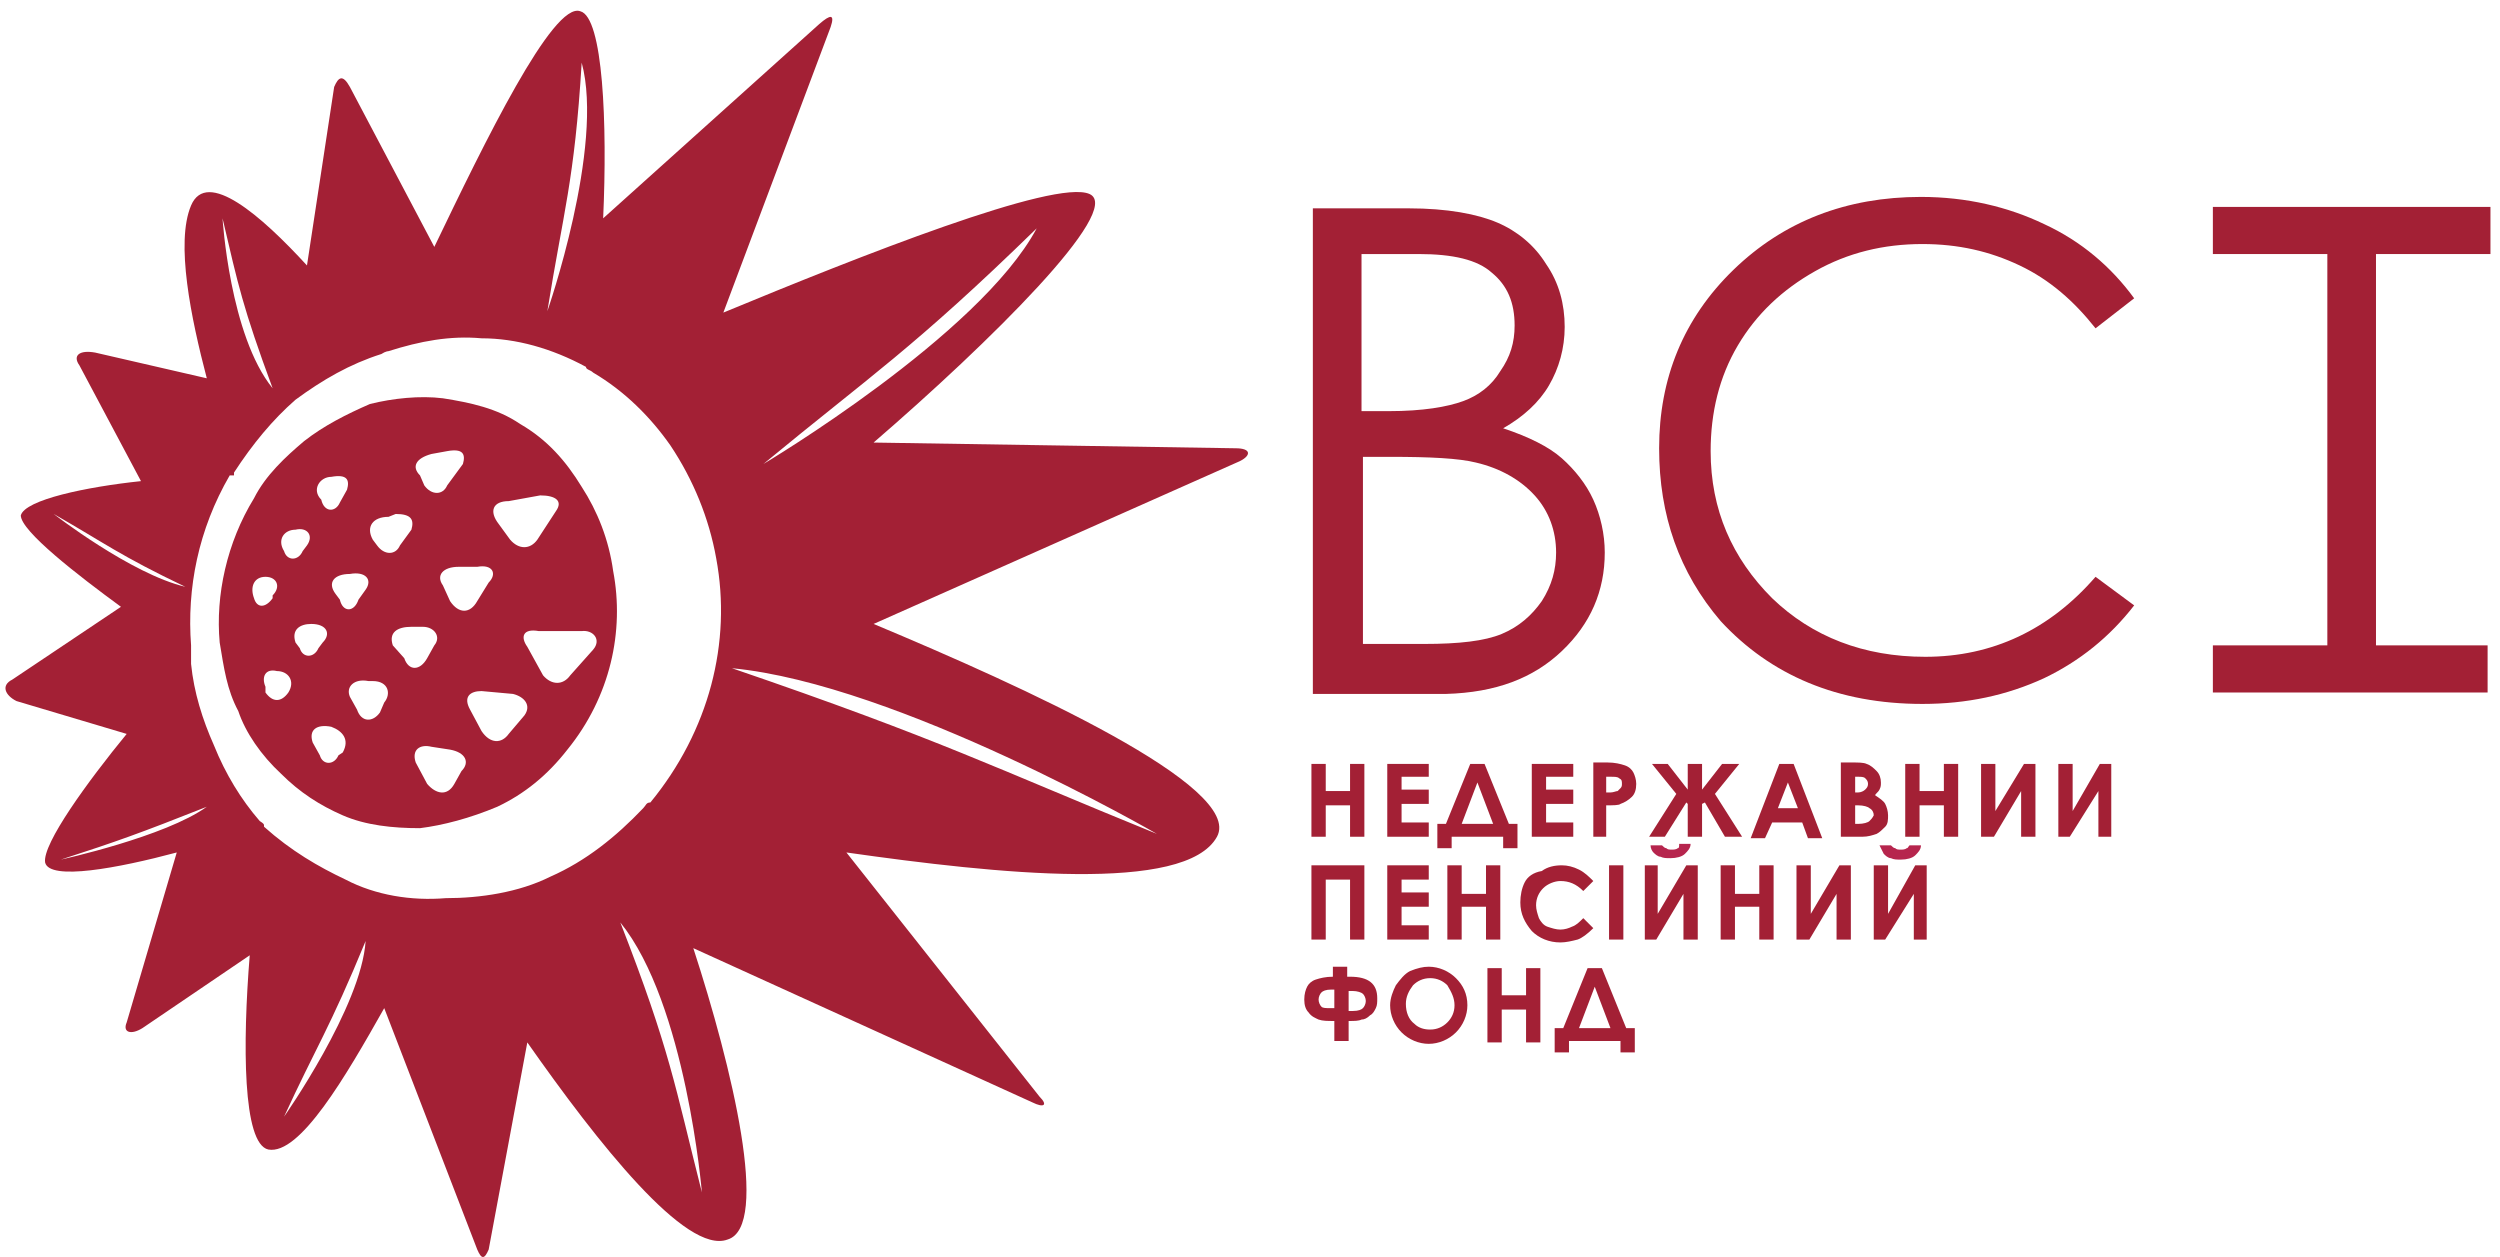
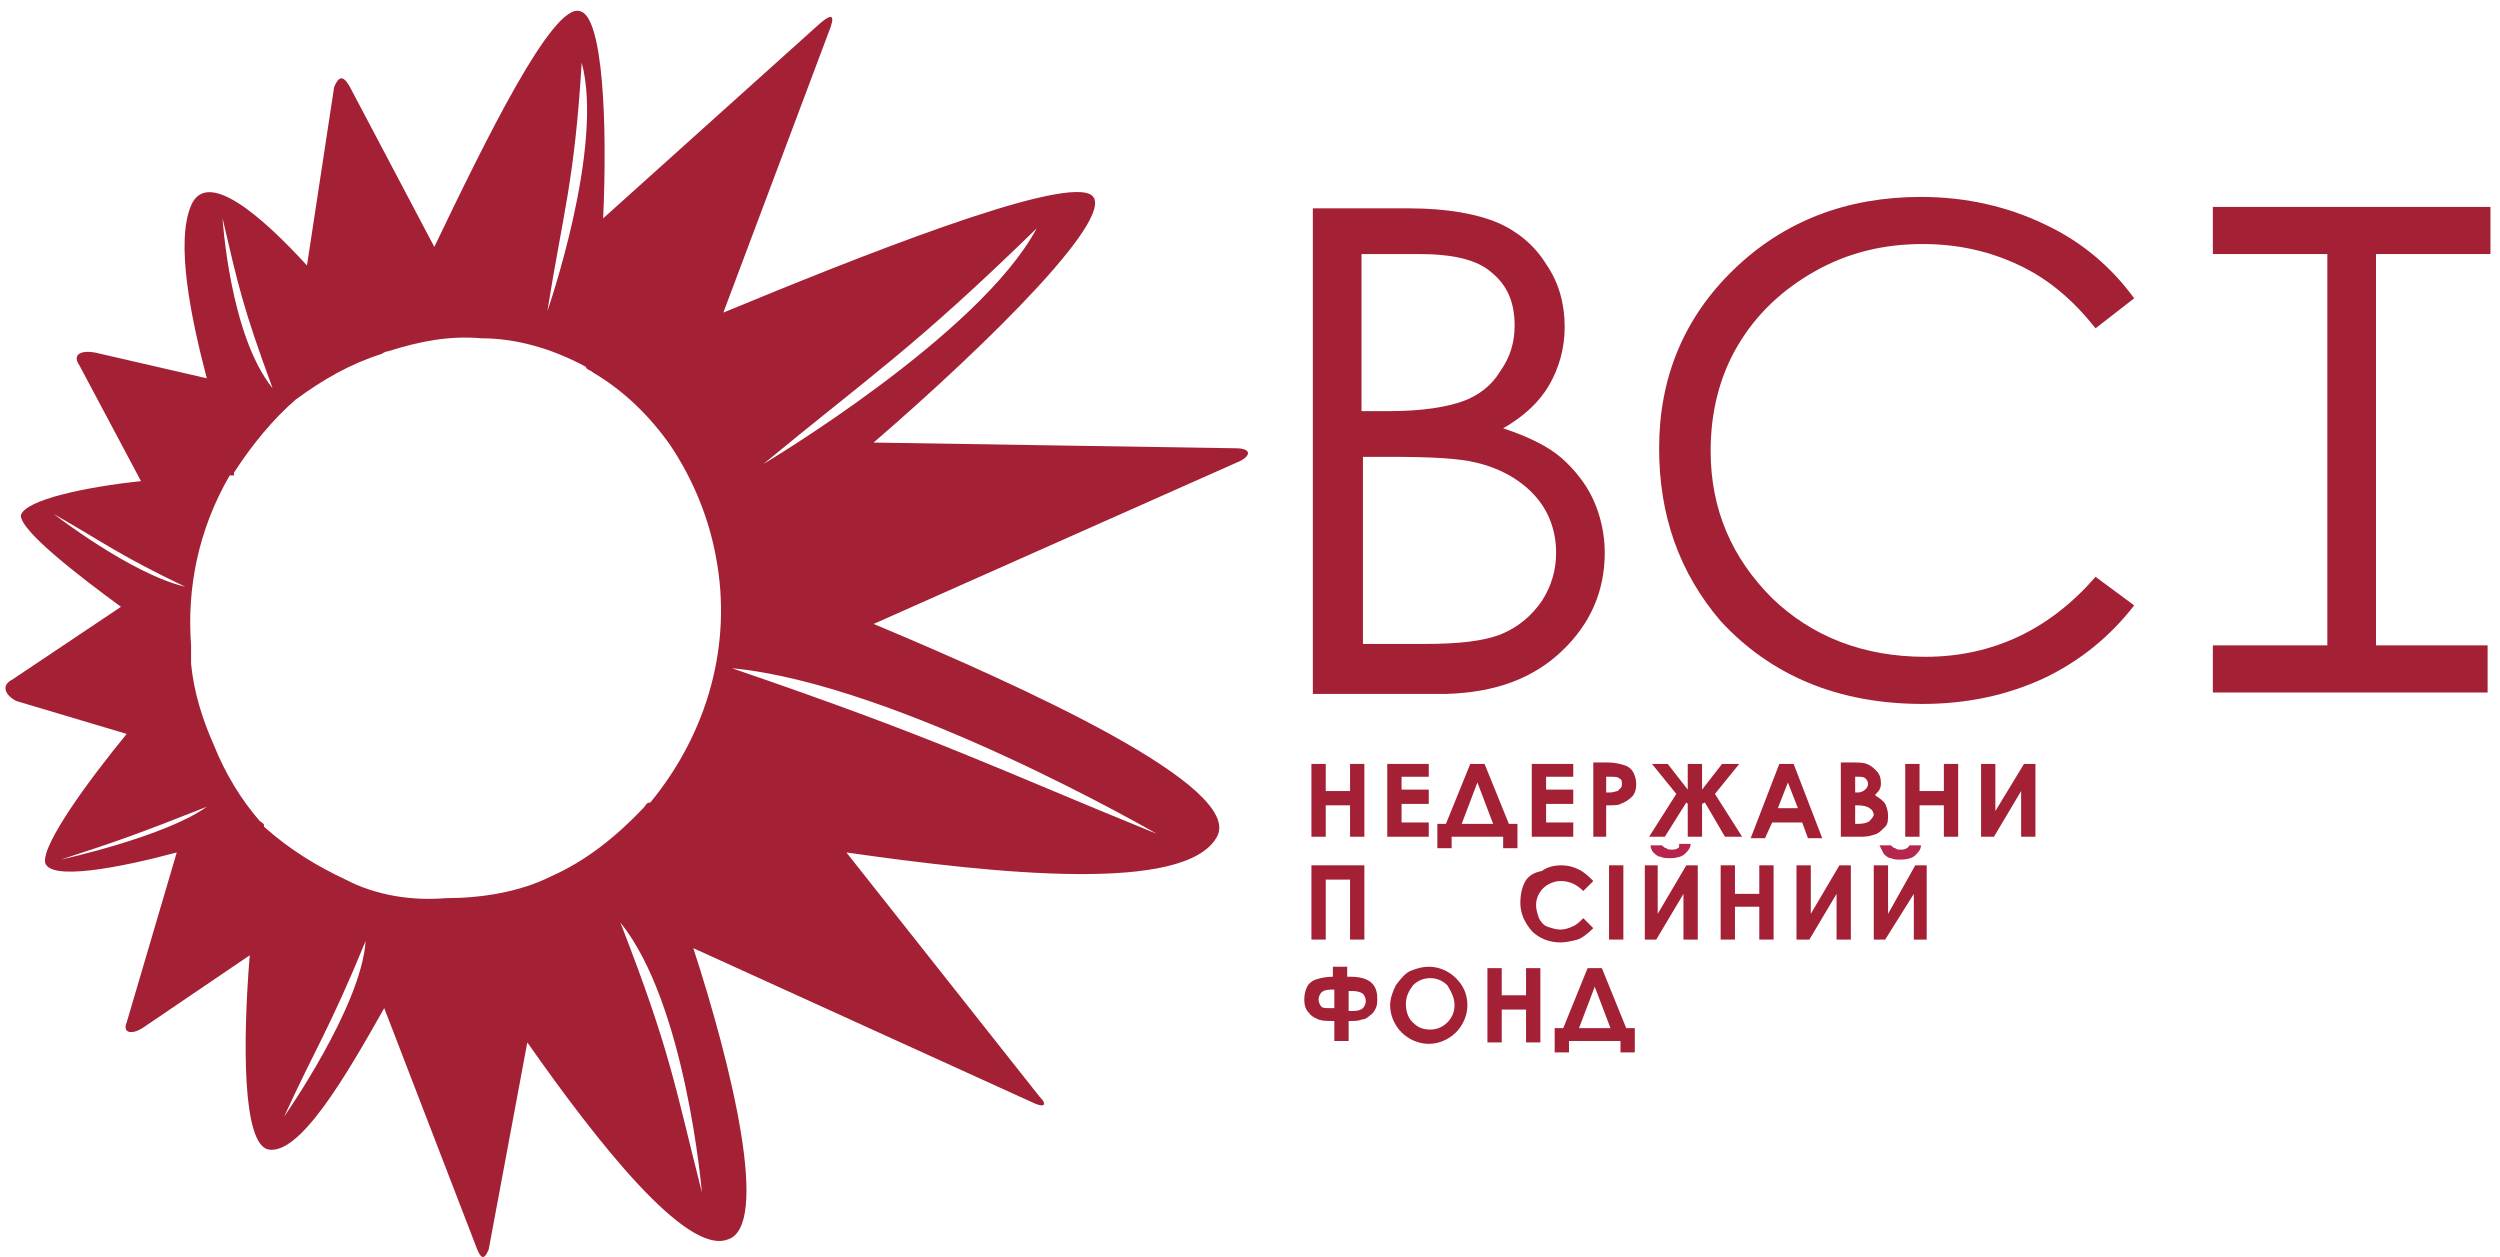
<svg xmlns="http://www.w3.org/2000/svg" width="175" height="88" viewBox="0 0 175 88" fill="none">
  <path d="M8.868 51.374C6.163 54.673 2.958 59.072 3.158 60.372C3.459 61.672 8.267 60.772 12.373 59.672C8.868 71.569 8.868 71.569 8.868 71.569C8.567 72.269 9.168 72.469 9.969 71.969C17.481 66.87 17.481 66.87 17.481 66.87C16.98 73.069 16.98 80.067 18.783 80.467C20.987 80.867 24.192 75.368 26.896 70.569C33.407 87.465 33.407 87.465 33.407 87.465C33.707 88.165 33.907 88.165 34.208 87.465C36.912 72.969 36.912 72.969 36.912 72.969C41.82 79.967 48.03 87.865 50.935 86.765C53.94 85.865 51.235 74.668 48.531 66.37C72.269 77.168 72.269 77.168 72.269 77.168C73.07 77.567 73.371 77.368 72.77 76.768C59.248 59.672 59.248 59.672 59.248 59.672C69.765 61.172 82.986 62.571 85.189 58.572C87.093 55.073 71.668 48.075 61.151 43.676C86.792 32.279 86.792 32.279 86.792 32.279C87.593 31.879 87.593 31.379 86.492 31.379C61.151 30.979 61.151 30.979 61.151 30.979C69.264 23.981 78.679 14.684 76.275 13.584C73.871 12.484 60.049 17.983 50.634 21.882C58.146 1.887 58.146 1.887 58.146 1.887C58.447 0.987 58.146 0.987 57.345 1.687C42.221 15.283 42.221 15.283 42.221 15.283C42.521 8.685 42.221 1.187 40.618 0.787C38.715 0.087 33.907 9.985 30.402 17.283C24.492 6.086 24.492 6.086 24.492 6.086C23.992 5.186 23.691 5.386 23.391 6.086C21.488 18.583 21.488 18.583 21.488 18.583C18.283 15.084 14.476 11.784 13.375 14.384C12.273 16.983 13.375 22.282 14.476 26.481C6.664 24.681 6.664 24.681 6.664 24.681C5.562 24.481 5.061 24.881 5.562 25.581C9.869 33.679 9.869 33.679 9.869 33.679C6.063 34.079 1.756 34.978 1.456 36.078C1.456 37.178 5.462 40.277 8.467 42.477C0.855 47.575 0.855 47.575 0.855 47.575C0.053 47.975 0.354 48.675 1.155 49.075L8.868 51.374ZM4.26 60.172C8.267 58.872 9.669 58.372 14.476 56.473C11.572 58.572 4.26 60.172 4.26 60.172ZM19.885 78.167C22.089 73.368 23.09 71.969 25.594 65.87C25.294 70.469 19.885 78.167 19.885 78.167ZM49.132 83.466C47.229 75.968 46.928 73.569 43.423 64.571C48.03 70.269 49.132 83.466 49.132 83.466ZM80.983 58.372C69.665 53.773 65.859 51.774 51.235 46.775C62.854 47.875 80.983 58.372 80.983 58.372ZM72.569 15.983C68.563 23.481 53.439 32.479 53.439 32.479C60.951 26.281 63.956 24.381 72.569 15.983ZM40.718 4.386C42.321 10.285 38.315 21.782 38.315 21.782C39.416 14.883 40.218 12.684 40.718 4.386ZM26.696 24.781C26.997 24.581 27.197 24.581 27.197 24.581C29.4 23.881 31.504 23.481 33.707 23.681C36.111 23.681 38.615 24.381 41.019 25.681C41.019 25.881 41.319 25.881 41.52 26.081C43.723 27.38 45.526 29.18 46.928 31.179C48.531 33.579 49.633 36.278 50.133 39.077C51.235 44.976 49.633 51.174 45.526 56.173C45.226 56.173 45.226 56.373 45.025 56.573C43.122 58.572 41.019 60.272 38.515 61.371C36.311 62.471 33.607 62.871 31.203 62.871C28.799 63.071 26.295 62.671 24.192 61.572C22.289 60.672 20.386 59.572 18.483 57.872C18.483 57.672 18.483 57.673 18.182 57.473C16.88 55.973 15.779 54.173 14.977 52.174C14.176 50.374 13.575 48.475 13.375 46.475C13.375 46.276 13.375 46.276 13.375 46.075C13.375 45.876 13.375 45.376 13.375 45.176C13.074 41.177 13.876 37.078 16.079 33.279H16.38V33.079C17.682 31.079 19.084 29.38 20.686 27.98C22.589 26.581 24.492 25.481 26.696 24.781ZM19.084 27.18C16.079 23.481 15.578 15.283 15.578 15.283C16.68 19.982 16.98 21.482 19.084 27.18ZM3.759 35.978C7.265 37.978 8.367 38.877 12.974 41.077C9.168 40.177 3.759 35.978 3.759 35.978Z" fill="#A32035" />
-   <path d="M15.378 44.976C15.678 46.775 15.879 48.275 16.68 49.775C17.181 51.274 18.283 52.874 19.685 54.173C20.987 55.473 22.389 56.373 23.992 57.073C25.594 57.773 27.497 57.972 29.4 57.972C31.003 57.773 32.906 57.273 34.809 56.473C36.712 55.573 38.315 54.273 39.717 52.474C42.722 48.775 43.723 44.176 42.922 39.977C42.621 37.778 41.82 35.778 40.718 34.079C39.617 32.279 38.315 30.779 36.411 29.68C34.809 28.58 32.906 28.18 31.003 27.88C29.4 27.68 27.497 27.88 25.895 28.28C24.292 28.98 22.69 29.78 21.287 30.879C19.985 31.979 18.583 33.279 17.782 34.878C15.879 37.977 15.077 41.677 15.378 44.976ZM23.992 52.674C23.691 52.874 23.691 52.874 23.691 52.874C23.391 53.574 22.589 53.574 22.389 52.874C21.888 51.974 21.888 51.974 21.888 51.974C21.588 51.074 22.189 50.674 23.19 50.874C23.992 51.174 24.492 51.774 23.992 52.674ZM28.299 46.075C27.497 45.176 27.497 45.176 27.497 45.176C27.197 44.276 27.798 43.876 28.799 43.876C29.601 43.876 29.601 43.876 29.601 43.876C30.402 43.876 30.903 44.576 30.402 45.176C29.901 46.075 29.901 46.075 29.901 46.075C29.4 46.975 28.599 46.975 28.299 46.075ZM32.305 53.974C31.804 54.873 31.804 54.873 31.804 54.873C31.303 55.773 30.502 55.573 29.901 54.873C29.1 53.373 29.1 53.373 29.1 53.373C28.799 52.474 29.4 52.074 30.202 52.274C31.504 52.474 31.504 52.474 31.504 52.474C32.605 52.674 32.906 53.374 32.305 53.974ZM36.712 50.075C35.61 51.374 35.61 51.374 35.61 51.374C35.109 52.074 34.308 52.074 33.707 51.174C32.906 49.675 32.906 49.675 32.906 49.675C32.405 48.775 32.906 48.375 33.707 48.375C35.911 48.575 35.911 48.575 35.911 48.575C36.712 48.775 37.213 49.375 36.712 50.075ZM41.52 45.476C39.917 47.275 39.917 47.275 39.917 47.275C39.416 47.975 38.615 47.975 38.014 47.275C36.912 45.276 36.912 45.276 36.912 45.276C36.411 44.576 36.612 43.976 37.714 44.176C40.718 44.176 40.718 44.176 40.718 44.176C41.52 44.076 42.121 44.776 41.52 45.476ZM35.61 35.078C37.814 34.678 37.814 34.678 37.814 34.678C38.916 34.678 39.416 35.078 38.916 35.778C37.613 37.778 37.613 37.778 37.613 37.778C37.113 38.477 36.311 38.477 35.71 37.778C34.909 36.678 34.909 36.678 34.909 36.678C34.208 35.778 34.508 35.078 35.61 35.078ZM34.208 40.777C33.407 42.077 33.407 42.077 33.407 42.077C32.906 42.976 32.105 42.976 31.504 42.077C31.003 40.977 31.003 40.977 31.003 40.977C30.502 40.277 31.003 39.677 32.105 39.677C33.407 39.677 33.407 39.677 33.407 39.677C34.508 39.477 34.809 40.177 34.208 40.777ZM30.202 31.779C31.303 31.579 31.303 31.579 31.303 31.579C32.405 31.379 32.605 31.779 32.405 32.479C31.303 33.979 31.303 33.979 31.303 33.979C31.003 34.678 30.202 34.678 29.701 33.979C29.4 33.279 29.4 33.279 29.4 33.279C28.799 32.679 29.1 32.079 30.202 31.779ZM27.197 36.178C27.698 35.978 27.698 35.978 27.698 35.978C28.799 35.978 29 36.378 28.799 37.078C27.998 38.178 27.998 38.178 27.998 38.178C27.698 38.877 26.896 38.877 26.395 38.178C26.095 37.778 26.095 37.778 26.095 37.778C25.594 36.878 26.095 36.178 27.197 36.178ZM26.095 47.675C27.197 47.675 27.397 48.575 26.896 49.175C26.596 49.874 26.596 49.874 26.596 49.874C26.095 50.574 25.294 50.574 24.993 49.675C24.492 48.775 24.492 48.775 24.492 48.775C24.192 48.075 24.793 47.475 25.795 47.675H26.095ZM24.492 40.177C25.594 39.977 26.095 40.577 25.594 41.277C25.093 41.977 25.093 41.977 25.093 41.977C24.793 42.876 23.992 42.876 23.791 41.977C23.491 41.577 23.491 41.577 23.491 41.577C22.89 40.777 23.391 40.177 24.492 40.177ZM23.19 33.379C24.292 33.179 24.492 33.579 24.292 34.279C23.791 35.178 23.791 35.178 23.791 35.178C23.491 35.878 22.69 35.878 22.489 34.978C21.788 34.279 22.389 33.379 23.19 33.379ZM22.589 44.976C22.289 45.376 22.289 45.376 22.289 45.376C21.988 46.075 21.187 46.075 20.987 45.376C20.686 44.976 20.686 44.976 20.686 44.976C20.386 44.076 20.987 43.676 21.788 43.676C22.89 43.676 23.19 44.376 22.589 44.976ZM20.686 37.078C21.488 36.878 21.988 37.478 21.488 38.178C21.187 38.577 21.187 38.577 21.187 38.577C20.887 39.277 20.085 39.277 19.885 38.577C19.384 37.778 19.885 37.078 20.686 37.078ZM20.186 48.475C19.685 49.175 19.084 49.175 18.583 48.475C18.583 48.075 18.583 48.075 18.583 48.075C18.283 47.375 18.583 46.775 19.384 46.975C20.186 46.975 20.686 47.675 20.186 48.475ZM18.583 40.377C19.384 40.377 19.685 41.077 19.084 41.677C19.084 41.877 19.084 41.877 19.084 41.877C18.583 42.576 17.982 42.576 17.782 41.877C17.481 41.077 17.782 40.377 18.583 40.377Z" fill="#A32035" />
  <path d="M92.802 56.373H94.504V58.572H95.506V53.474H94.504V55.373H92.802V53.474H91.8V58.572H92.802V56.373Z" fill="#A32035" />
  <path d="M97.109 58.572H100.013V57.573H98.11V56.273H100.013V55.273H98.11V54.373H100.013V53.474H97.109V58.572Z" fill="#A32035" />
  <path d="M106.223 59.372V57.673H105.622L103.919 53.474H102.918L101.215 57.673H100.614V59.372H101.616V58.572H105.221V59.372H106.223ZM102.317 57.673L103.419 54.773L104.52 57.673H102.317Z" fill="#A32035" />
  <path d="M110.129 54.373V53.474H107.225V58.572H110.129V57.573H108.226V56.273H110.129V55.273H108.226V54.373H110.129Z" fill="#A32035" />
  <path d="M111.431 58.572H112.433V56.373C112.934 56.373 113.334 56.373 113.435 56.273C113.735 56.173 114.036 55.973 114.236 55.773C114.436 55.573 114.536 55.273 114.536 54.873C114.536 54.573 114.436 54.273 114.336 54.074C114.236 53.874 114.036 53.674 113.735 53.574C113.435 53.474 113.034 53.374 112.533 53.374H111.532V58.572H111.431ZM112.433 54.373H112.733C113.034 54.373 113.234 54.373 113.334 54.474C113.535 54.573 113.535 54.673 113.535 54.873C113.535 54.973 113.535 55.073 113.435 55.173C113.334 55.273 113.334 55.273 113.234 55.373C113.134 55.373 112.934 55.473 112.733 55.473H112.433V54.373Z" fill="#A32035" />
  <path d="M116.54 58.572L118.042 56.173L118.142 56.273V58.572H119.144V56.273L119.344 56.173L120.746 58.572H121.948L120.045 55.573L121.748 53.474H120.546L119.144 55.273V53.474H118.142V55.273L116.74 53.474H115.638L117.341 55.573L115.438 58.572H116.54Z" fill="#A32035" />
  <path d="M124.052 57.573H126.155L126.556 58.672H127.557L125.554 53.474H124.552L122.549 58.672H123.551L124.052 57.573ZM125.153 54.773L125.854 56.573H124.452L125.153 54.773Z" fill="#A32035" />
  <path d="M131.564 55.273C131.664 55.073 131.664 54.973 131.664 54.773C131.664 54.473 131.564 54.173 131.363 53.974C131.163 53.774 130.963 53.574 130.662 53.474C130.462 53.374 130.061 53.374 129.66 53.374H128.859V58.572H130.362C130.762 58.572 131.063 58.472 131.363 58.372C131.564 58.272 131.764 58.072 131.964 57.873C132.164 57.673 132.164 57.373 132.164 57.073C132.164 56.773 132.064 56.473 131.964 56.273C131.864 56.073 131.564 55.873 131.263 55.673C131.263 55.573 131.463 55.473 131.564 55.273ZM129.761 54.373H130.061C130.261 54.373 130.462 54.373 130.562 54.474C130.662 54.573 130.762 54.673 130.762 54.873C130.762 55.073 130.662 55.173 130.562 55.273C130.462 55.373 130.261 55.473 130.061 55.473H129.861V54.373H129.761ZM130.862 57.473C130.762 57.573 130.462 57.673 130.061 57.673H129.861V56.373H130.061C130.462 56.373 130.762 56.473 130.862 56.573C131.063 56.673 131.163 56.873 131.163 57.073C131.063 57.273 130.963 57.373 130.862 57.473Z" fill="#A32035" />
  <path d="M137.072 58.572V53.474H136.071V55.373H134.368V53.474H133.366V58.572H134.368V56.373H136.071V58.572H137.072Z" fill="#A32035" />
  <path d="M142.481 58.572V53.474H141.68L139.676 56.773V53.474H138.675V58.572H139.576L141.479 55.373V58.572H142.481Z" fill="#A32035" />
-   <path d="M147.789 58.572V53.474H146.988L145.085 56.773V53.474H144.084V58.572H144.885L146.888 55.373V58.572H147.789Z" fill="#A32035" />
  <path d="M92.802 61.572H94.504V65.77H95.506V60.572H91.8V65.77H92.802V61.572Z" fill="#A32035" />
-   <path d="M97.109 65.77H100.013V64.771H98.11V63.471H100.013V62.471H98.11V61.572H100.013V60.572H97.109V65.77Z" fill="#A32035" />
-   <path d="M105.021 65.77V60.572H104.02V62.571H102.317V60.572H101.315V65.77H102.317V63.471H104.02V65.77H105.021Z" fill="#A32035" />
  <path d="M106.724 61.772C106.524 62.171 106.423 62.671 106.423 63.171C106.423 63.971 106.724 64.571 107.225 65.171C107.725 65.671 108.427 65.971 109.228 65.971C109.628 65.971 110.029 65.871 110.43 65.77C110.73 65.671 111.131 65.371 111.532 64.971L110.83 64.271C110.53 64.571 110.33 64.771 110.029 64.871C109.829 64.971 109.528 65.071 109.228 65.071C108.927 65.071 108.627 64.971 108.326 64.871C108.026 64.771 107.826 64.471 107.725 64.271C107.625 63.971 107.525 63.671 107.525 63.371C107.525 62.871 107.725 62.471 108.026 62.172C108.326 61.871 108.827 61.672 109.228 61.672C109.829 61.672 110.33 61.871 110.83 62.371L111.532 61.672C111.231 61.372 110.931 61.072 110.53 60.872C110.129 60.672 109.729 60.572 109.328 60.572C108.827 60.572 108.326 60.672 107.926 60.972C107.325 61.072 106.924 61.372 106.724 61.772Z" fill="#A32035" />
  <path d="M113.635 60.572H112.633V65.77H113.635V60.572Z" fill="#A32035" />
  <path d="M117.441 59.372C117.341 59.472 117.14 59.472 117.04 59.472C116.84 59.472 116.74 59.472 116.64 59.372C116.54 59.372 116.439 59.272 116.339 59.172H115.538C115.538 59.372 115.638 59.572 115.738 59.672C115.838 59.772 116.039 59.972 116.239 59.972C116.439 60.072 116.64 60.072 116.94 60.072C117.341 60.072 117.741 59.972 117.942 59.772C118.142 59.572 118.342 59.372 118.342 59.072H117.541C117.541 59.272 117.541 59.372 117.441 59.372Z" fill="#B6254D" />
  <path d="M117.842 62.571V65.77H118.843V60.572H118.042L116.039 63.971V60.572H115.137V65.77H115.939L117.842 62.571Z" fill="#A32035" />
  <path d="M120.446 60.572V65.77H121.447V63.471H123.15V65.77H124.152V60.572H123.15V62.571H121.447V60.572H120.446Z" fill="#A32035" />
  <path d="M129.56 65.77V60.572H128.759L126.756 63.971V60.572H125.754V65.77H126.656L128.559 62.571V65.77H129.56Z" fill="#A32035" />
  <path d="M134.869 65.77V60.572H134.068L132.164 63.971V60.572H131.163V65.77H131.964L133.967 62.571V65.77H134.869Z" fill="#A32035" />
  <path d="M131.864 59.772C131.964 59.872 132.164 60.072 132.365 60.072C132.565 60.172 132.765 60.172 133.066 60.172C133.467 60.172 133.867 60.072 134.068 59.872C134.268 59.672 134.468 59.472 134.468 59.172H133.667C133.567 59.272 133.567 59.372 133.467 59.372C133.366 59.472 133.166 59.472 133.066 59.472C132.866 59.472 132.765 59.472 132.665 59.372C132.565 59.372 132.465 59.272 132.365 59.172H131.564C131.664 59.372 131.764 59.572 131.864 59.772Z" fill="#B6254D" />
  <path d="M92.301 71.369C92.601 71.469 92.902 71.469 93.403 71.469V72.869H94.404V71.469C94.805 71.469 95.105 71.469 95.306 71.369C95.506 71.369 95.706 71.269 95.907 71.069C96.107 70.969 96.207 70.769 96.307 70.569C96.407 70.369 96.407 70.169 96.407 69.869C96.407 68.87 95.806 68.37 94.504 68.37H94.304V67.67H93.302V68.37C92.802 68.37 92.401 68.47 92.1 68.57C91.8 68.67 91.6 68.87 91.499 69.07C91.399 69.27 91.299 69.57 91.299 69.969C91.299 70.369 91.399 70.669 91.6 70.869C91.8 71.169 92.1 71.269 92.301 71.369ZM94.404 69.37H94.705C95.005 69.37 95.306 69.47 95.406 69.57C95.506 69.67 95.606 69.87 95.606 70.07C95.606 70.269 95.506 70.469 95.406 70.569C95.306 70.669 95.105 70.769 94.705 70.769H94.404V69.37ZM92.501 69.47C92.601 69.37 92.802 69.27 93.202 69.27H93.403V70.569H93.102C92.802 70.569 92.601 70.569 92.501 70.469C92.401 70.369 92.301 70.169 92.301 69.969C92.301 69.77 92.401 69.57 92.501 69.47Z" fill="#A32035" />
  <path d="M98.711 67.97C98.31 68.17 98.01 68.57 97.709 68.97C97.509 69.37 97.309 69.869 97.309 70.369C97.309 71.069 97.609 71.769 98.11 72.269C98.611 72.769 99.312 73.069 100.013 73.069C100.714 73.069 101.415 72.769 101.916 72.269C102.417 71.769 102.717 71.069 102.717 70.369C102.717 69.57 102.417 68.97 101.916 68.47C101.415 67.97 100.714 67.67 100.013 67.67C99.612 67.67 99.212 67.77 98.711 67.97ZM101.816 70.369C101.816 70.869 101.616 71.269 101.315 71.569C101.015 71.869 100.614 72.069 100.113 72.069C99.713 72.069 99.312 71.969 99.011 71.669C98.611 71.369 98.411 70.869 98.411 70.269C98.411 69.769 98.611 69.37 98.911 68.97C99.212 68.67 99.612 68.47 100.113 68.47C100.614 68.47 101.015 68.67 101.315 68.97C101.616 69.47 101.816 69.869 101.816 70.369Z" fill="#A32035" />
  <path d="M107.826 72.969V67.77H106.824V69.67H105.121V67.77H104.12V72.969H105.121V70.669H106.824V72.969H107.826Z" fill="#A32035" />
  <path d="M111.131 67.77L109.428 71.969H108.827V73.668H109.829V72.869H113.435V73.668H114.436V71.969H113.835L112.132 67.77H111.131ZM110.53 71.969L111.632 69.07L112.733 71.969H110.53Z" fill="#A32035" />
  <path d="M109.328 45.576C111.331 43.676 112.333 41.377 112.333 38.678C112.333 37.378 112.032 36.078 111.532 34.979C111.031 33.879 110.229 32.879 109.328 32.079C108.427 31.28 107.024 30.58 105.221 29.98C106.624 29.18 107.725 28.18 108.427 26.981C109.128 25.781 109.528 24.381 109.528 22.882C109.528 21.282 109.128 19.783 108.226 18.483C107.425 17.183 106.223 16.183 104.821 15.584C103.419 14.984 101.315 14.584 98.611 14.584H91.9V48.575H101.215C104.721 48.475 107.325 47.475 109.328 45.576ZM95.406 17.783H99.312C101.716 17.783 103.419 18.183 104.42 19.083C105.522 19.983 106.023 21.182 106.023 22.782C106.023 23.981 105.722 24.981 105.021 25.981C104.42 26.981 103.519 27.68 102.417 28.08C101.315 28.48 99.612 28.78 97.209 28.78H95.306V17.783H95.406ZM95.406 45.176V31.979H97.309C100.113 31.979 102.116 32.079 103.318 32.379C105.021 32.779 106.423 33.579 107.425 34.679C108.427 35.778 108.927 37.178 108.927 38.678C108.927 39.877 108.627 40.977 107.926 42.077C107.225 43.077 106.323 43.876 105.121 44.376C103.919 44.876 102.116 45.076 99.713 45.076H95.406V45.176Z" fill="#A32035" />
  <path d="M134.568 49.275C137.673 49.275 140.478 48.675 143.082 47.475C145.586 46.276 147.689 44.576 149.392 42.377L146.688 40.377C143.483 44.076 139.476 45.976 134.769 45.976C130.462 45.976 126.856 44.576 124.052 41.877C121.247 39.077 119.745 35.678 119.745 31.579C119.745 28.88 120.346 26.381 121.648 24.181C122.95 21.982 124.753 20.282 127.056 18.983C129.36 17.683 131.864 17.083 134.568 17.083C137.072 17.083 139.276 17.583 141.379 18.583C143.483 19.582 145.185 21.082 146.688 22.982L149.392 20.882C147.789 18.683 145.686 16.883 143.082 15.683C140.578 14.484 137.673 13.784 134.468 13.784C129.26 13.784 124.853 15.483 121.347 18.883C117.842 22.282 116.139 26.48 116.139 31.379C116.139 36.078 117.541 40.077 120.446 43.476C123.951 47.275 128.659 49.275 134.568 49.275Z" fill="#A32035" />
  <path d="M174.132 45.176H166.319V17.783H174.332V14.484H154.901V17.783H162.914V45.176H154.901V48.475H174.132V45.176Z" fill="#A32035" />
</svg>